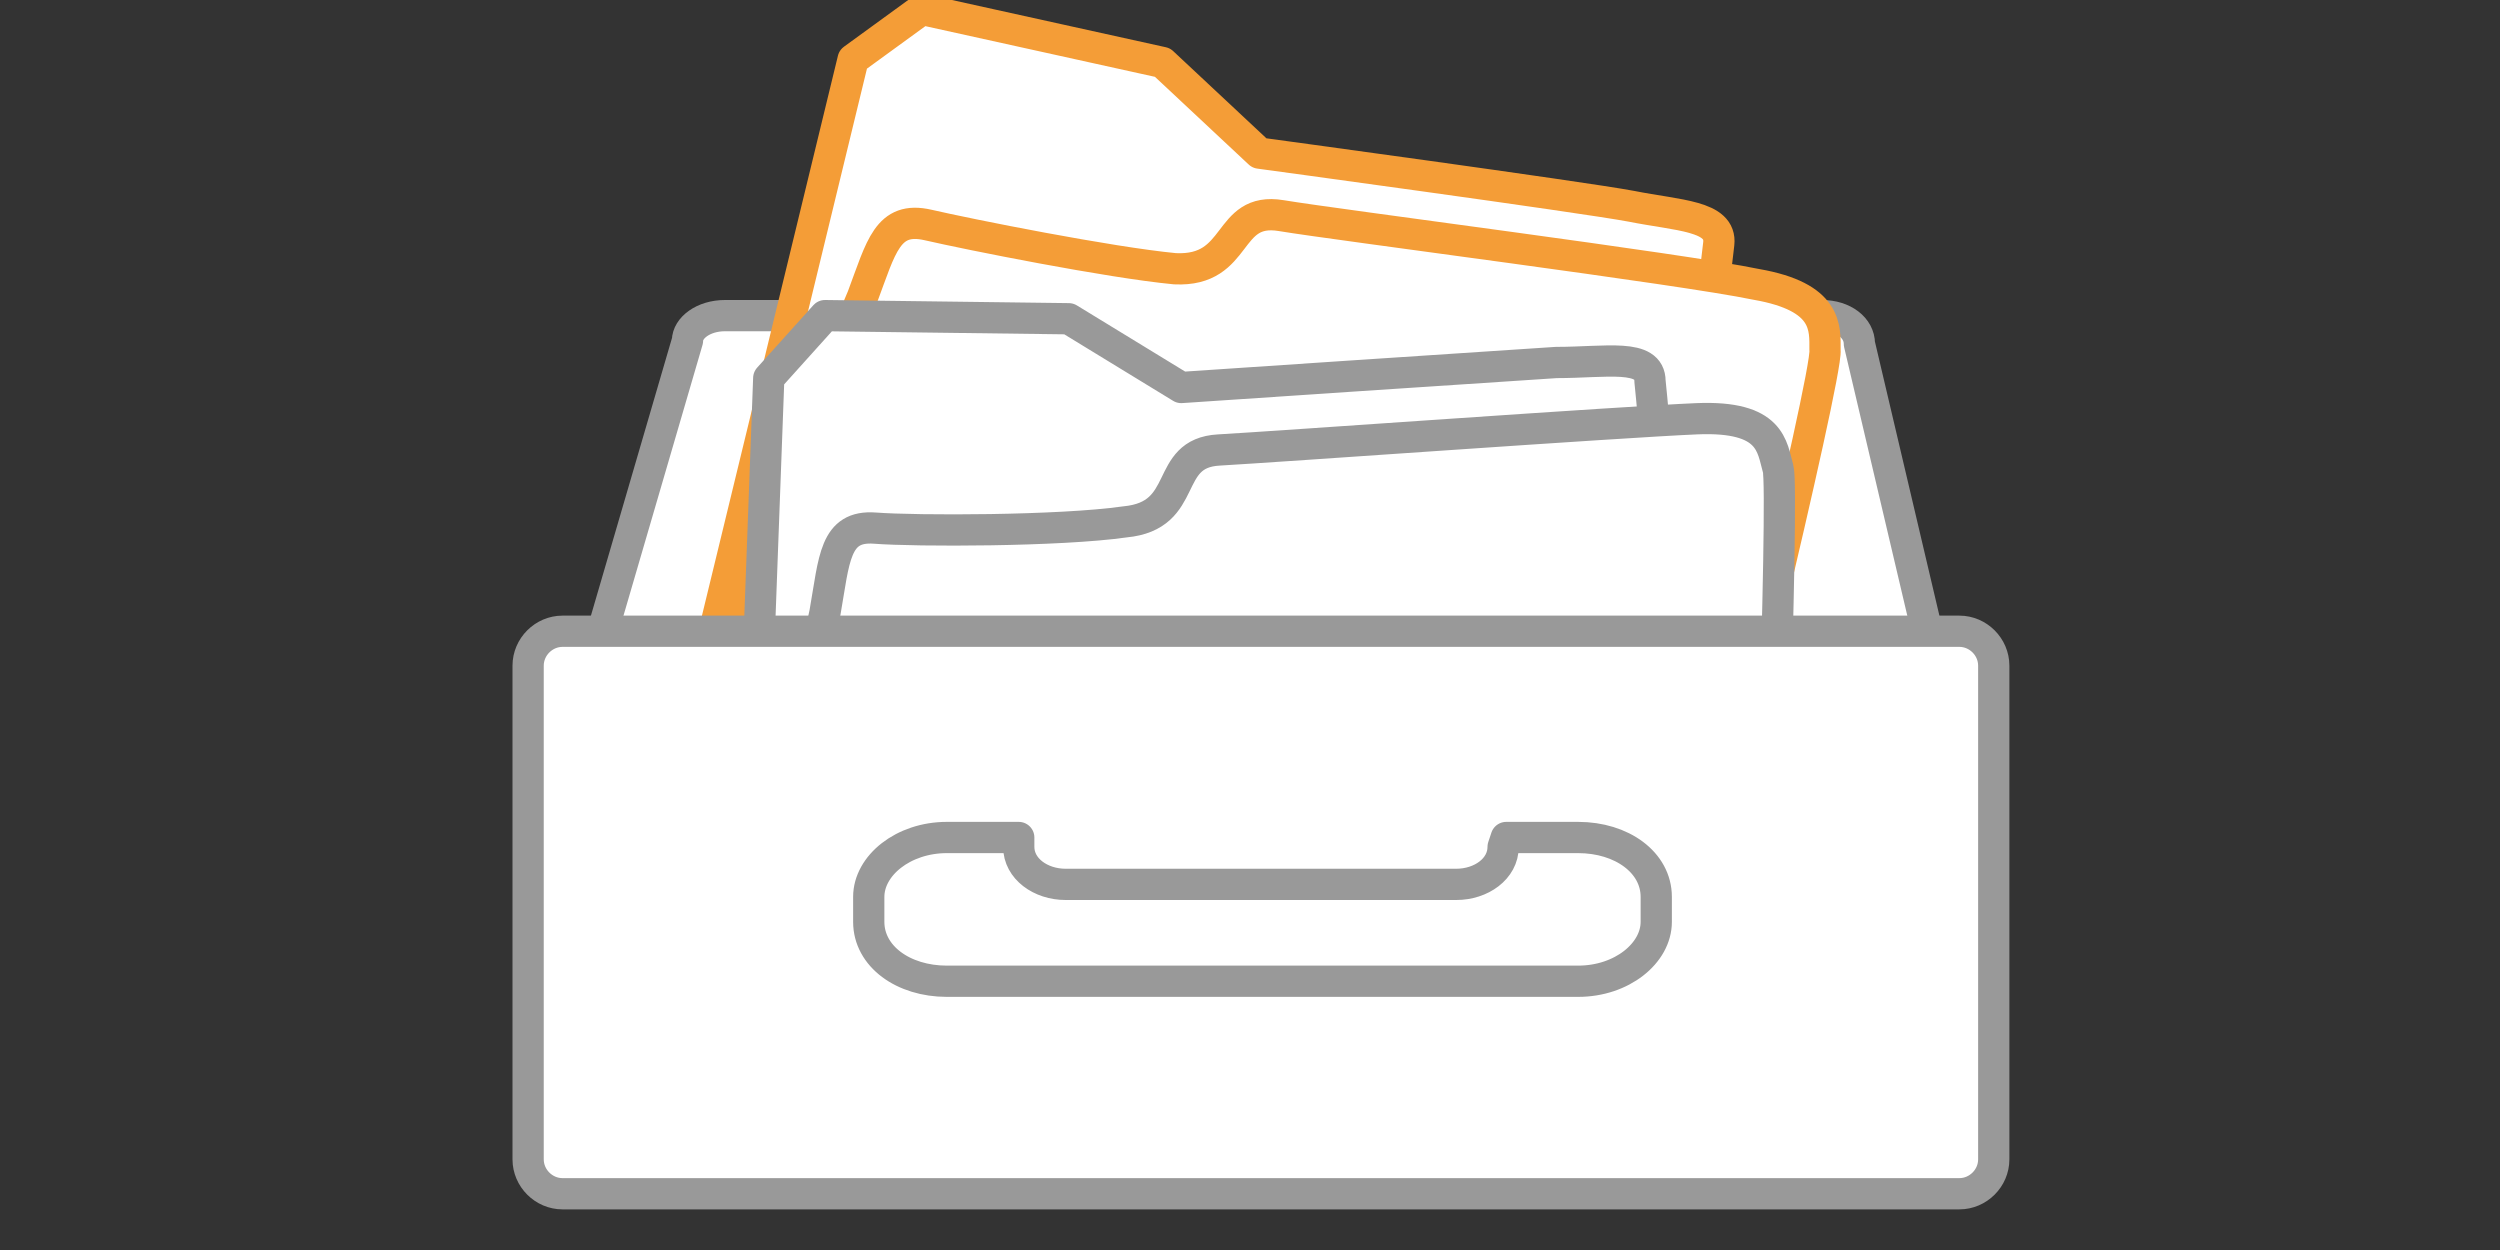
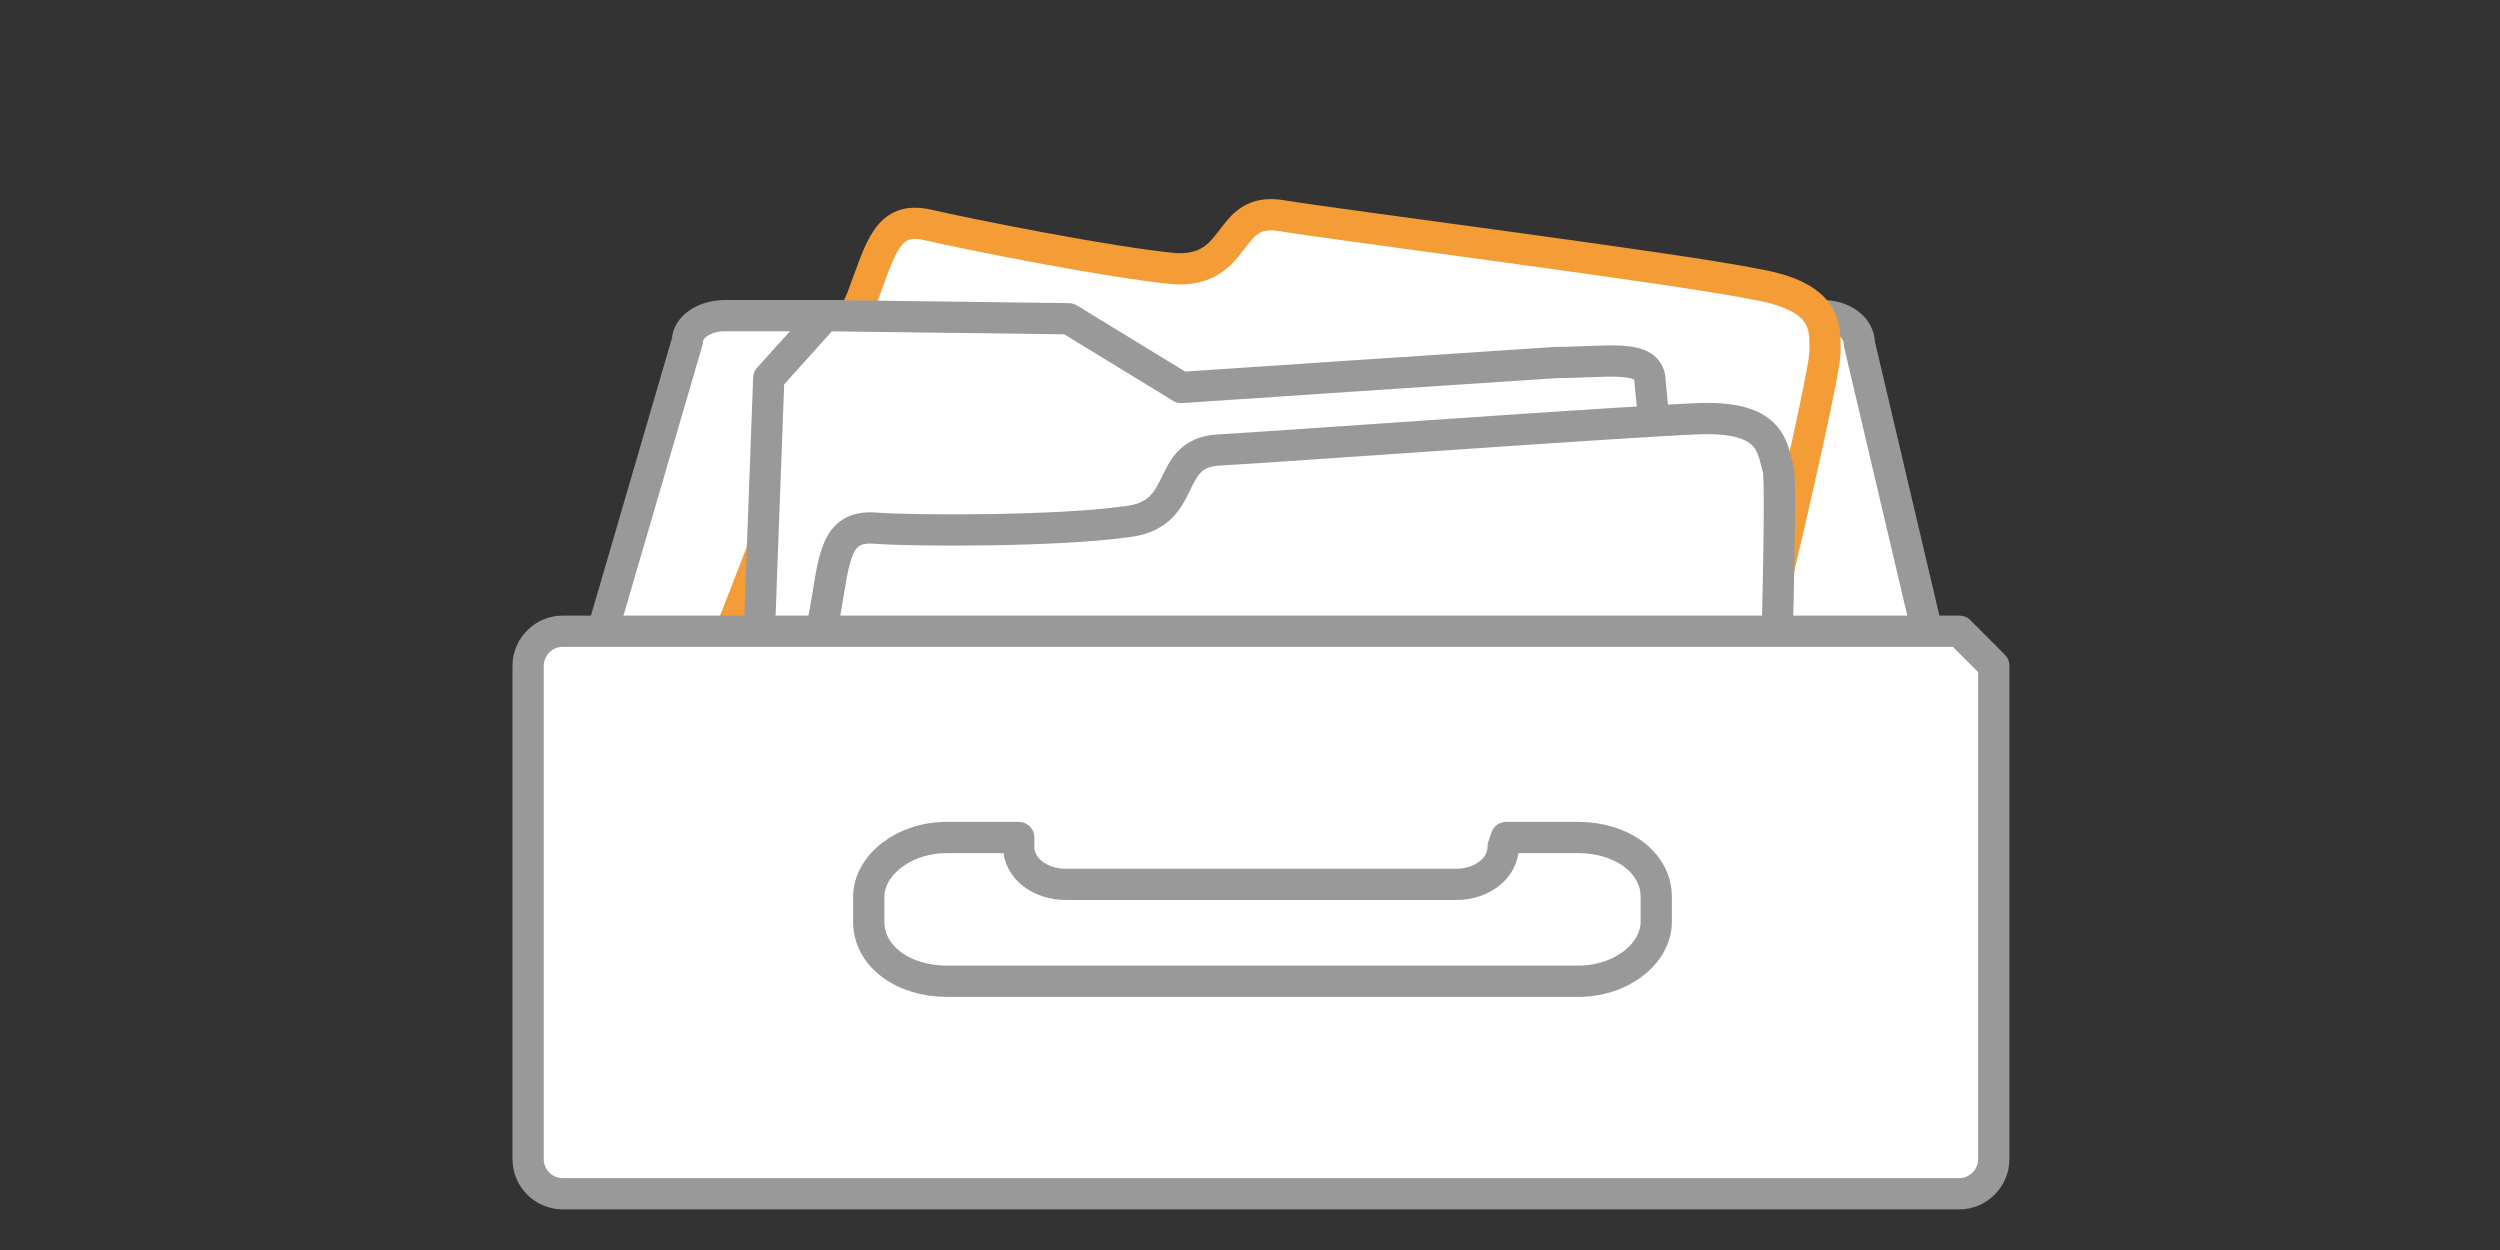
<svg xmlns="http://www.w3.org/2000/svg" version="1.1" id="Layer_1" x="0px" y="0px" viewBox="0 0 80 40" style="enable-background:new 0 0 80 40;" xml:space="preserve">
  <rect x="0" y="0" width="80" height="40" fill="#333333" stroke="none" />
  <style type="text/css">
	.st0{fill:#FFFFFF;stroke:#999999;stroke-linecap:round;stroke-linejoin:round;stroke-miterlimit:10;}
	.st1{fill:#FFFFFF;stroke:#F49D37;stroke-linecap:round;stroke-linejoin:round;stroke-miterlimit:10;}
</style>
  <g>
    <path class="st0" d="M58.3,10.1H23.2c-0.7,0-1.2,0.4-1.2,0.8l-4,13.7c0,0.5,0.5,0.8,1.2,0.8h42.3c0.7,0,1.2-0.4,1.2-0.8L59.5,11   C59.5,10.5,59,10.1,58.3,10.1z" />
    <g>
-       <path class="st1" d="M22.2,22.9l5.1-21l2.2-1.6l7.7,1.7l3.1,2.9c0,0,10.3,1.4,11.9,1.7c1.5,0.3,2.9,0.3,2.8,1.2    c-0.1,0.9-0.8,6.7-0.8,6.7L22.2,22.9z" />
      <path class="st1" d="M22.3,23l32.3,4.9c0,0,3.9-15.9,3.8-16.7c0-0.7,0.1-1.7-2.2-2.1C53.8,8.6,42.8,7.2,41,6.9    c-1.8-0.3-1.3,1.8-3.4,1.7c-2.1-0.2-6.6-1.1-7.9-1.4c-1.3-0.3-1.5,0.7-2.1,2.3C26.9,11.1,22.3,23,22.3,23z" />
    </g>
    <g>
      <path class="st0" d="M23.8,33.7l0.8-21.6l1.8-2l7.8,0.1l3.6,2.2c0,0,10.4-0.7,12-0.8c1.6,0,3-0.3,3,0.6c0.1,0.9,0.6,6.8,0.6,6.8    L23.8,33.7z" />
      <path class="st0" d="M23.9,33.8l32.6-1.7c0,0,0.6-16.4,0.4-17.1c-0.2-0.7-0.2-1.7-2.6-1.6c-2.4,0.1-13.5,0.9-15.3,1    c-1.8,0.1-0.9,2.1-3,2.3c-2.1,0.3-6.7,0.3-8,0.2c-1.3-0.1-1.3,1-1.6,2.7C26,21.3,23.9,33.8,23.9,33.8z" />
    </g>
-     <path class="st0" d="M62.7,20.2H18c-0.6,0-1.1,0.5-1.1,1.1v15.8c0,0.6,0.5,1.1,1.1,1.1h44.7c0.6,0,1.1-0.5,1.1-1.1V21.3   C63.8,20.7,63.3,20.2,62.7,20.2z" />
+     <path class="st0" d="M62.7,20.2H18c-0.6,0-1.1,0.5-1.1,1.1v15.8c0,0.6,0.5,1.1,1.1,1.1h44.7c0.6,0,1.1-0.5,1.1-1.1V21.3   z" />
    <path class="st0" d="M48.1,27.1c0,0.7-0.7,1.2-1.5,1.2H34.1c-0.8,0-1.5-0.5-1.5-1.2V27l0-0.2h-2.3c-1.4,0-2.5,0.9-2.5,1.9v0.8   c0,1.1,1.1,1.9,2.5,1.9h20.2c1.4,0,2.5-0.9,2.5-1.9v-0.8c0-1.1-1.1-1.9-2.5-1.9h-2.3L48.1,27.1z" />
  </g>
</svg>